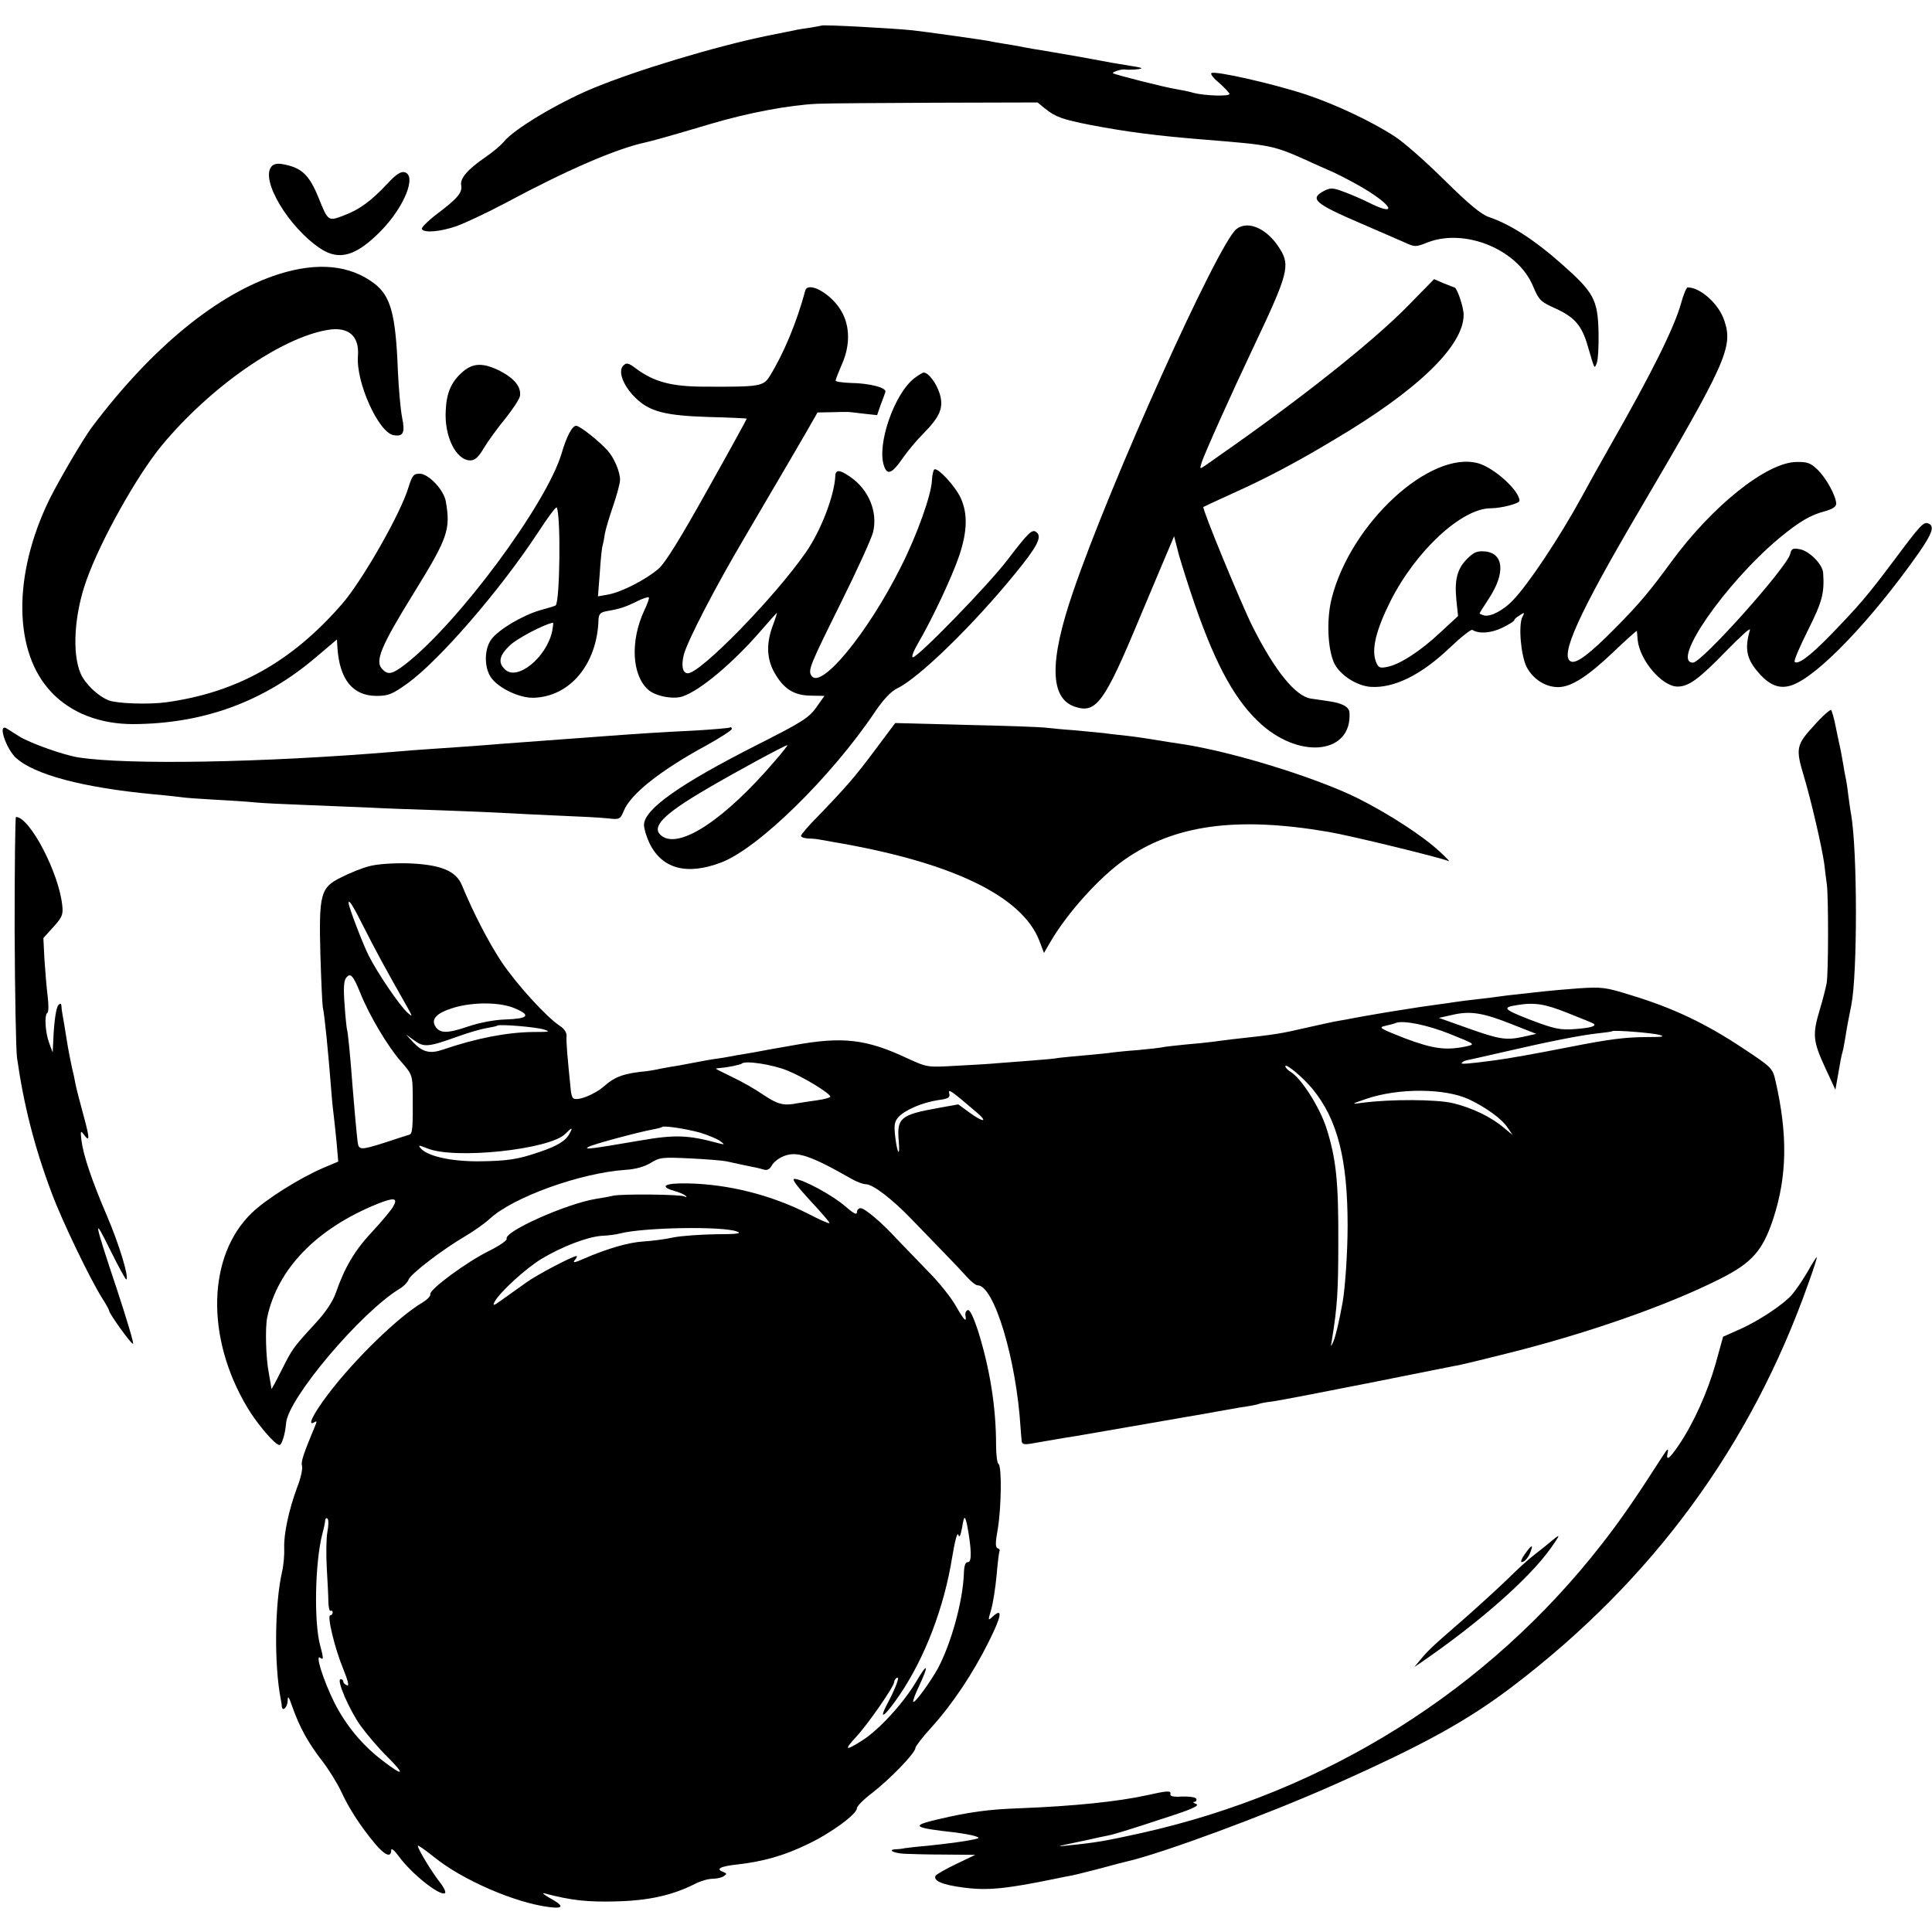
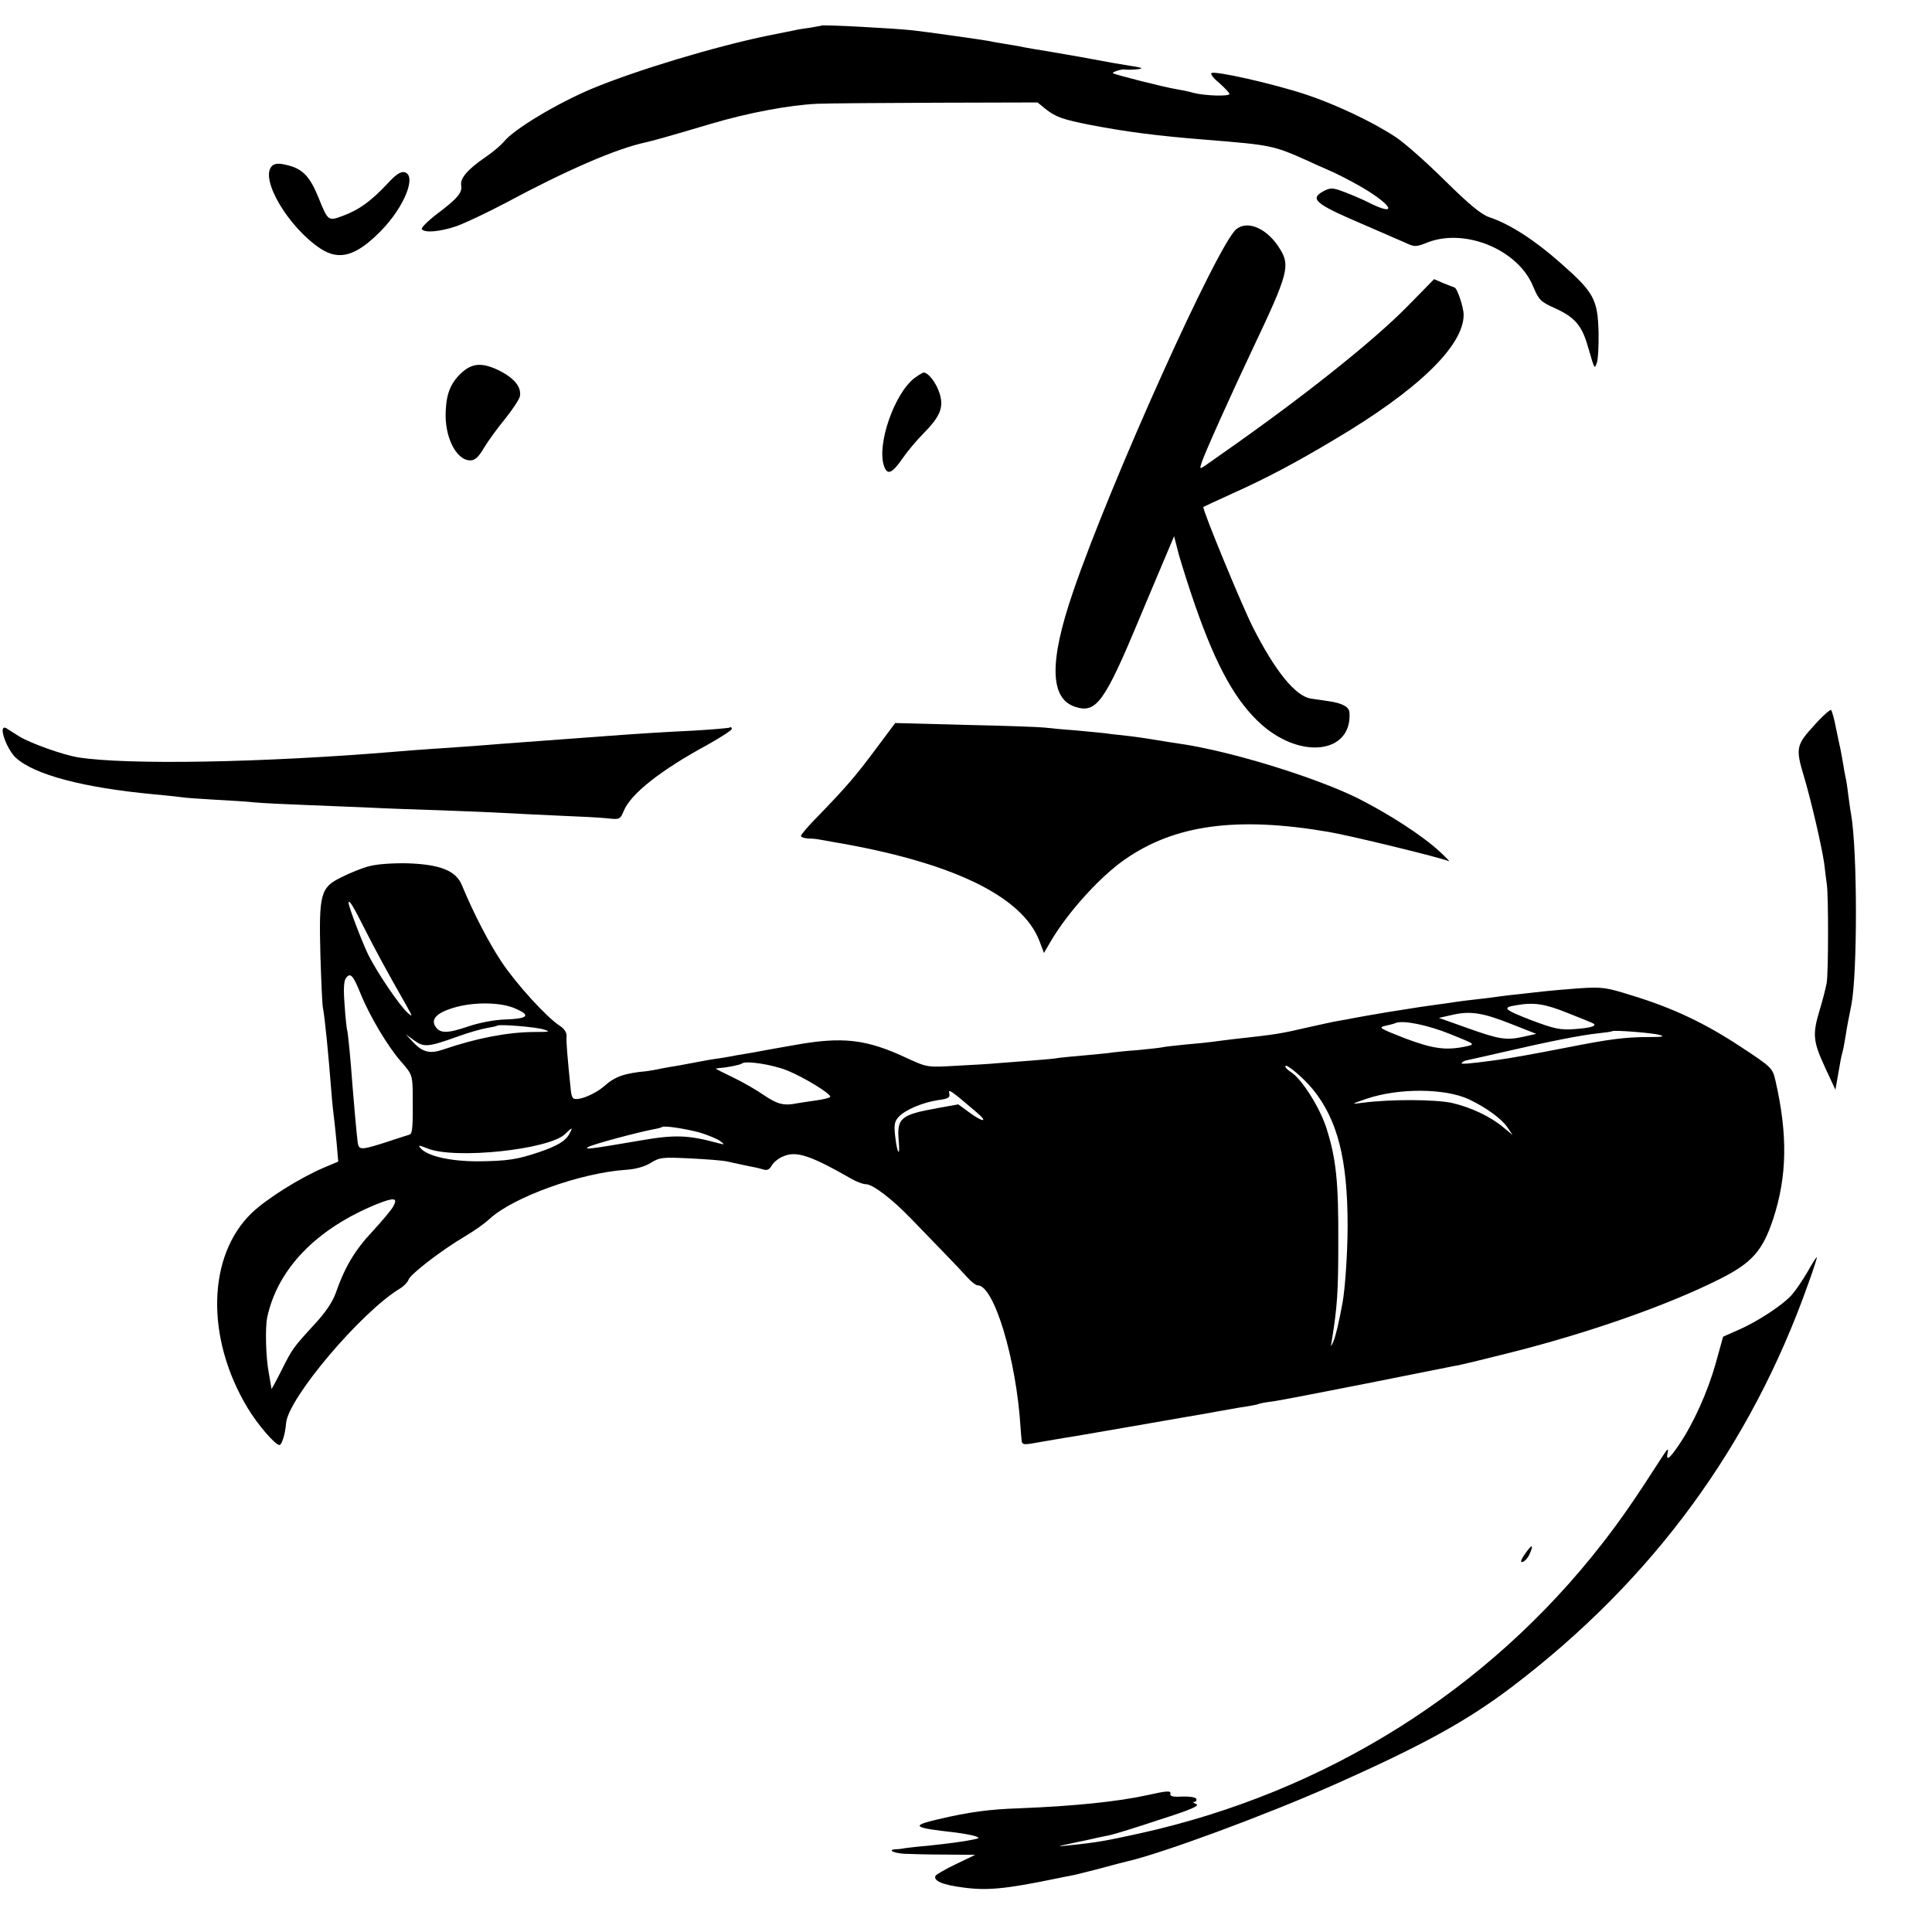
<svg xmlns="http://www.w3.org/2000/svg" version="1.0" width="726pt" height="726pt" viewBox="0 0 726 726" preserveAspectRatio="xMidYMid meet">
  <g transform="translate(0,726) scale(0.1,-0.1)" fill="#000000" stroke="none">
    <path d="M3087 7164 c-1 -1 -20 -4 -42 -8 -22 -3 -49 -7 -60 -10 -11 -2 -56 -11 -100 -20 -199 -41 -494 -130 -660 -199 -131 -55 -295 -153 -332 -200 -10 -12 -40 -38 -68 -57 -66 -45 -97 -80 -92 -106 5 -28 -14 -50 -91 -108 -34 -26 -60 -52 -57 -57 10 -15 68 -10 130 11 31 11 114 50 184 87 233 125 416 204 527 228 23 5 82 21 243 69 145 43 297 71 401 76 41 2 245 3 452 4 l377 1 28 -23 c40 -32 66 -41 173 -62 137 -26 244 -40 430 -55 248 -20 254 -21 386 -80 16 -8 60 -27 96 -43 36 -17 95 -48 131 -71 100 -64 98 -92 -4 -40 -20 10 -59 27 -86 37 -44 17 -53 17 -77 5 -57 -30 -36 -48 139 -123 66 -29 139 -60 161 -70 41 -19 43 -19 91 0 141 53 338 -29 394 -166 22 -52 28 -58 84 -83 72 -33 99 -64 121 -140 27 -92 25 -88 34 -66 5 11 8 63 7 115 -3 125 -17 151 -142 261 -97 86 -191 147 -269 173 -30 10 -77 49 -171 142 -71 70 -154 143 -185 162 -88 57 -222 120 -333 157 -121 40 -345 91 -355 80 -4 -4 10 -21 31 -38 20 -18 37 -36 37 -40 0 -10 -92 -7 -135 4 -16 5 -46 11 -65 14 -44 7 -233 55 -238 60 -4 4 33 16 44 14 17 -3 67 1 63 5 -2 2 -22 6 -44 9 -44 7 -73 12 -185 33 -41 7 -91 16 -110 19 -43 7 -98 16 -125 22 -11 2 -35 6 -54 9 -18 3 -43 7 -55 10 -27 5 -240 35 -286 40 -75 8 -339 22 -343 18z" />
    <path d="M1020 6634 c-42 -50 64 -228 184 -308 71 -47 135 -28 228 67 88 90 135 208 88 220 -14 3 -32 -8 -64 -43 -62 -66 -106 -98 -165 -120 -58 -22 -58 -22 -94 67 -35 86 -63 113 -134 126 -21 4 -35 1 -43 -9z" />
    <path d="M4646 6399 c-69 -55 -474 -953 -614 -1364 -90 -262 -87 -400 8 -431 79 -26 110 16 240 328 52 123 102 243 113 268 l19 45 18 -70 c11 -38 38 -124 61 -190 81 -233 155 -364 251 -449 151 -132 339 -105 329 46 -1 22 -28 36 -78 43 -21 3 -52 8 -68 10 -58 10 -134 104 -218 270 -43 86 -191 445 -185 450 2 1 50 24 108 50 127 57 239 116 384 203 313 185 486 352 486 469 0 29 -25 103 -35 103 -1 0 -19 7 -39 15 l-37 16 -102 -104 c-133 -135 -404 -349 -695 -552 -24 -17 -52 -37 -64 -45 -20 -13 -20 -13 -13 10 8 29 118 273 195 435 130 274 139 307 100 369 -46 76 -120 110 -164 75z" />
-     <path d="M1048 6230 c-230 -73 -478 -276 -704 -577 -33 -45 -121 -195 -158 -269 -139 -285 -136 -576 8 -726 73 -77 181 -119 306 -119 263 1 490 83 687 251 l79 67 2 -31 c8 -120 58 -181 147 -181 44 0 59 6 115 46 119 85 350 352 491 567 37 57 69 100 71 95 16 -30 12 -355 -4 -368 -2 -2 -28 -10 -58 -18 -68 -20 -157 -73 -184 -110 -27 -37 -27 -107 0 -144 28 -39 105 -76 158 -75 137 3 240 126 245 293 1 21 7 28 29 32 51 9 70 15 113 36 23 12 45 19 47 16 3 -2 -5 -24 -17 -49 -53 -114 -47 -243 15 -298 27 -24 93 -37 129 -25 66 22 190 126 297 250 32 37 58 66 58 64 0 -1 -8 -27 -19 -56 -22 -64 -19 -120 10 -170 34 -60 73 -84 134 -85 l53 -1 -31 -44 c-28 -39 -54 -55 -222 -140 -290 -147 -425 -242 -425 -301 0 -14 9 -43 19 -65 46 -99 140 -126 271 -76 140 53 414 322 578 566 32 47 59 76 83 88 82 39 287 239 444 432 82 100 101 137 81 154 -17 15 -29 3 -111 -104 -70 -92 -335 -365 -355 -365 -6 0 3 24 20 53 54 92 129 253 155 330 30 91 32 157 5 216 -21 45 -86 115 -99 107 -4 -3 -8 -21 -9 -41 -2 -54 -56 -206 -117 -326 -124 -248 -301 -463 -336 -408 -13 21 -6 38 111 274 60 121 115 241 121 266 18 76 -17 160 -86 207 -38 27 -55 28 -56 5 -3 -75 -55 -209 -111 -289 -119 -171 -396 -454 -443 -454 -20 0 -26 28 -15 71 14 52 118 253 225 434 167 285 188 320 233 398 l44 77 52 1 c28 1 53 1 56 1 3 1 30 -2 61 -6 l55 -6 13 38 c8 20 16 42 18 49 6 16 -59 33 -131 34 -31 1 -56 5 -56 9 0 4 11 32 24 62 33 74 30 151 -8 208 -40 61 -120 103 -130 68 -32 -119 -80 -234 -132 -319 -25 -41 -36 -43 -244 -42 -125 0 -191 17 -260 68 -29 22 -36 23 -48 11 -21 -21 0 -76 46 -121 53 -52 112 -67 277 -72 77 -2 140 -5 141 -6 1 -1 -65 -121 -147 -267 -102 -183 -159 -275 -184 -297 -46 -40 -139 -88 -189 -97 l-39 -7 7 90 c3 50 8 96 11 103 2 7 6 27 8 43 3 17 17 63 31 104 14 41 26 85 26 98 0 30 -22 82 -46 109 -33 37 -105 94 -119 94 -15 0 -36 -40 -55 -105 -58 -192 -390 -639 -588 -792 -48 -37 -64 -40 -85 -18 -30 29 -6 86 117 285 129 209 140 239 121 347 -8 43 -65 103 -98 103 -23 0 -28 -7 -42 -51 -28 -96 -174 -352 -250 -439 -189 -217 -394 -332 -660 -369 -67 -9 -184 -5 -216 7 -41 16 -89 62 -106 101 -33 76 -24 223 22 351 52 147 189 392 282 505 182 220 447 405 623 435 79 14 121 -22 115 -98 -8 -98 77 -286 133 -297 37 -7 45 8 33 66 -6 30 -13 110 -16 177 -8 211 -27 280 -89 327 -91 69 -212 81 -358 35z m1027 -1342 c-22 -100 -133 -189 -178 -143 -26 25 -21 51 17 88 25 26 132 82 164 87 2 0 0 -15 -3 -32z m839 -485 c-190 -223 -363 -337 -429 -283 -39 32 6 79 170 175 98 58 295 165 304 165 2 0 -18 -26 -45 -57z" />
-     <path d="M6317 6120 c-26 -92 -109 -260 -269 -540 -36 -63 -82 -146 -103 -185 -84 -154 -202 -331 -260 -391 -35 -37 -83 -62 -107 -57 -10 3 -18 6 -18 8 0 2 16 27 35 56 63 96 56 171 -16 177 -29 2 -41 -3 -67 -29 -37 -38 -47 -79 -39 -157 l6 -57 -66 -61 c-74 -70 -153 -121 -200 -130 -29 -6 -34 -3 -43 21 -17 45 1 118 55 226 96 190 268 349 377 349 39 0 108 18 108 28 0 38 -95 124 -155 141 -181 50 -480 -226 -551 -508 -20 -80 -15 -191 10 -244 22 -44 84 -84 136 -88 88 -6 190 44 298 147 42 40 80 70 85 67 25 -16 71 -12 112 8 25 12 45 25 45 28 0 4 9 12 21 19 18 12 19 11 10 -6 -16 -30 -6 -146 16 -189 24 -45 70 -75 118 -75 49 0 110 39 209 133 47 45 86 80 87 78 0 -2 2 -18 3 -34 8 -77 92 -175 150 -175 42 0 80 28 184 135 52 53 91 89 88 78 -21 -71 -13 -111 35 -164 41 -46 78 -59 122 -44 97 33 299 244 477 497 51 73 61 102 36 111 -18 7 -29 -5 -132 -143 -100 -133 -128 -165 -235 -276 -78 -80 -123 -113 -135 -101 -4 4 19 57 50 119 54 108 62 139 57 215 -2 32 -51 82 -87 89 -27 5 -32 3 -37 -18 -13 -51 -332 -408 -365 -408 -85 0 120 297 323 467 75 62 118 88 173 102 28 8 42 17 42 28 0 28 -38 98 -71 129 -25 24 -38 29 -78 28 -112 -1 -317 -165 -472 -377 -81 -111 -121 -158 -209 -247 -96 -97 -145 -134 -166 -126 -46 17 28 180 261 576 321 546 348 606 315 704 -20 63 -90 126 -138 126 -5 0 -16 -27 -25 -60z" />
    <path d="M1740 5864 c-43 -37 -62 -78 -65 -146 -6 -98 39 -188 92 -188 18 0 31 12 51 46 15 25 51 75 80 110 28 35 54 74 56 86 5 34 -21 66 -75 94 -62 31 -100 31 -139 -2z" />
    <path d="M3436 5839 c-76 -59 -142 -251 -114 -330 12 -36 30 -29 70 29 17 25 52 67 78 93 63 64 77 98 61 150 -12 39 -42 79 -60 79 -4 0 -20 -10 -35 -21z" />
    <path d="M6817 4534 c-67 -73 -70 -86 -39 -189 28 -93 68 -267 77 -330 3 -28 8 -64 10 -80 6 -44 6 -335 -1 -370 -3 -16 -14 -61 -26 -100 -28 -93 -25 -118 20 -216 l39 -84 8 45 c11 65 14 80 19 98 3 9 7 35 11 57 3 22 13 76 22 119 23 118 23 578 -1 716 -3 14 -7 48 -11 75 -3 28 -8 57 -10 65 -2 8 -6 31 -9 50 -3 19 -8 44 -10 55 -3 11 -10 47 -17 80 -6 33 -15 63 -18 67 -3 3 -32 -22 -64 -58z" />
    <path d="M3290 4444 c-76 -102 -109 -140 -217 -252 -35 -35 -63 -68 -63 -73 0 -5 12 -9 28 -10 15 0 34 -2 42 -4 8 -1 29 -5 45 -8 448 -75 716 -203 781 -373 l17 -45 25 43 c64 109 184 242 277 307 188 132 422 164 767 105 79 -13 427 -98 452 -110 6 -3 -9 13 -34 36 -66 61 -192 142 -309 201 -161 79 -475 176 -666 204 -22 3 -65 10 -95 15 -30 5 -77 12 -105 15 -27 3 -66 7 -85 10 -19 2 -71 7 -115 11 -44 3 -93 8 -110 10 -16 2 -149 7 -295 10 l-266 7 -74 -99z" />
    <path d="M10 4515 c0 -26 26 -81 49 -102 69 -64 253 -113 521 -138 36 -3 79 -8 96 -10 17 -3 76 -7 130 -10 55 -3 122 -7 149 -10 28 -3 115 -7 195 -10 80 -3 189 -8 243 -10 54 -3 174 -7 265 -10 92 -3 199 -8 237 -10 39 -2 131 -7 205 -10 74 -3 156 -7 182 -10 46 -5 48 -5 62 28 26 64 139 153 314 248 50 28 92 55 92 60 0 6 -4 8 -8 5 -4 -2 -62 -7 -127 -11 -126 -6 -216 -12 -325 -20 -36 -3 -96 -7 -135 -10 -70 -5 -176 -13 -270 -20 -70 -6 -198 -15 -274 -20 -36 -2 -94 -7 -130 -10 -495 -41 -1002 -50 -1187 -21 -56 9 -180 53 -222 79 -20 13 -43 27 -49 31 -8 4 -13 1 -13 -9z" />
-     <path d="M55 3763 c1 -236 5 -450 9 -478 25 -176 65 -335 131 -510 38 -102 144 -323 190 -395 14 -22 25 -42 25 -45 0 -11 82 -125 90 -125 4 0 -23 91 -60 203 -88 264 -92 285 -25 148 31 -62 58 -112 60 -109 10 10 -28 134 -73 239 -57 133 -89 228 -96 284 -4 34 -3 38 8 23 24 -33 24 -18 0 70 -13 48 -27 101 -30 117 -3 17 -9 46 -14 65 -4 19 -14 67 -20 107 -6 39 -13 80 -15 90 -2 10 -4 25 -4 32 -1 10 -4 12 -11 5 -9 -9 -17 -61 -20 -139 l-2 -40 -13 35 c-15 40 -19 106 -7 114 5 3 5 31 1 63 -4 32 -9 94 -12 138 l-4 80 37 41 c33 36 38 47 34 81 -12 122 -122 333 -174 333 -3 0 -5 -192 -5 -427z" />
    <path d="M1387 4005 c-27 -7 -74 -26 -105 -42 -78 -38 -84 -62 -78 -293 3 -96 7 -184 9 -195 7 -29 22 -186 32 -315 3 -41 8 -86 10 -100 2 -14 6 -56 10 -95 l6 -70 -57 -24 c-90 -39 -214 -117 -268 -169 -167 -161 -174 -469 -16 -732 37 -62 104 -140 120 -140 9 0 22 42 25 82 7 93 282 418 428 506 15 9 29 24 32 33 7 21 124 111 212 163 34 20 75 49 92 65 88 82 340 173 511 185 38 2 72 12 95 26 34 21 44 22 148 17 62 -3 123 -8 137 -11 14 -3 36 -8 50 -11 14 -3 35 -7 48 -10 13 -2 32 -7 42 -10 13 -4 22 1 30 15 6 12 26 28 44 35 49 21 102 3 256 -85 19 -11 43 -20 54 -20 26 0 100 -57 171 -131 33 -34 87 -90 120 -124 33 -34 73 -76 88 -93 16 -18 34 -32 41 -32 61 0 145 -276 161 -535 1 -16 3 -38 4 -48 1 -14 7 -16 34 -12 17 3 57 10 87 15 30 5 69 12 85 14 40 7 383 66 415 72 14 2 40 7 59 10 18 3 43 8 55 10 11 2 50 9 85 15 36 5 67 11 70 13 3 2 28 7 55 10 27 4 184 34 350 67 166 33 315 63 331 66 17 2 111 25 210 50 294 74 592 178 790 278 119 60 159 106 198 224 53 161 55 318 9 519 -11 49 -15 52 -127 126 -136 90 -257 148 -415 196 -96 30 -109 32 -199 26 -53 -4 -109 -9 -126 -11 -16 -2 -57 -6 -90 -10 -33 -3 -71 -8 -85 -10 -14 -2 -50 -7 -80 -10 -30 -3 -66 -8 -80 -10 -14 -2 -45 -7 -70 -10 -51 -7 -59 -8 -190 -29 -52 -9 -106 -18 -120 -21 -14 -3 -41 -8 -60 -11 -19 -3 -72 -15 -117 -25 -104 -24 -116 -26 -280 -44 -27 -3 -61 -8 -78 -10 -16 -2 -61 -7 -100 -10 -38 -4 -77 -8 -85 -10 -8 -2 -51 -7 -95 -11 -44 -3 -87 -8 -96 -9 -9 -2 -52 -6 -95 -10 -43 -4 -90 -8 -104 -10 -14 -3 -59 -7 -100 -10 -41 -3 -100 -8 -130 -10 -30 -3 -102 -7 -160 -10 -104 -6 -106 -6 -180 28 -155 73 -244 83 -430 49 -63 -11 -131 -23 -150 -27 -19 -3 -46 -8 -60 -10 -14 -3 -38 -7 -55 -10 -16 -2 -55 -8 -85 -14 -30 -6 -66 -12 -80 -15 -14 -2 -43 -7 -64 -11 -22 -5 -47 -9 -55 -10 -85 -8 -119 -20 -159 -55 -38 -34 -106 -60 -119 -46 -3 3 -7 16 -8 28 -13 128 -18 186 -16 204 1 13 -8 28 -25 39 -51 33 -164 158 -219 240 -49 74 -105 182 -149 288 -22 55 -81 79 -206 83 -57 1 -114 -3 -143 -11z m-21 -227 c42 -83 81 -156 162 -298 23 -41 23 -43 4 -26 -29 25 -114 150 -147 216 -22 44 -75 182 -75 197 0 16 17 -11 56 -89z m-11 -252 c34 -84 102 -198 151 -254 43 -49 44 -52 45 -124 1 -127 -1 -149 -13 -152 -7 -2 -51 -16 -96 -31 -86 -27 -94 -27 -98 3 -3 21 -16 166 -19 207 -8 111 -18 211 -21 216 -1 3 -6 44 -9 92 -5 64 -3 92 6 103 16 20 26 9 54 -60z m584 -57 c57 -25 45 -37 -41 -40 -39 -1 -97 -12 -138 -26 -79 -27 -107 -27 -124 0 -17 27 4 50 65 69 76 24 183 23 238 -3z m3953 -16 c51 -20 95 -38 97 -40 11 -9 -14 -16 -71 -20 -55 -4 -76 0 -168 35 -100 39 -107 46 -50 55 66 11 105 5 192 -30z m-213 -41 l94 -37 -49 -11 c-65 -14 -90 -10 -213 34 l-104 37 49 11 c68 16 115 9 223 -34z m-229 -38 c94 -38 95 -38 60 -46 -76 -16 -123 -10 -230 30 -94 37 -102 41 -75 47 17 4 35 8 40 11 29 11 121 -8 205 -42z m-3405 17 c25 -8 19 -9 -40 -9 -99 -1 -214 -23 -340 -66 -49 -17 -77 -10 -112 27 l-28 30 32 -23 c36 -26 52 -25 163 15 41 15 91 29 110 32 19 3 37 7 39 9 7 6 146 -5 176 -15z m4191 -20 c22 -6 12 -8 -41 -8 -87 0 -148 -8 -300 -38 -133 -26 -222 -42 -275 -49 -103 -14 -134 -16 -127 -10 4 5 13 9 20 10 7 1 71 16 142 32 160 37 284 62 350 69 28 3 51 6 53 8 5 5 150 -6 178 -14z m-3277 -134 c62 -25 161 -86 161 -98 0 -4 -24 -10 -52 -14 -29 -4 -62 -9 -73 -11 -49 -10 -73 -4 -125 31 -30 21 -83 51 -117 67 -35 17 -63 31 -63 32 0 1 8 2 18 3 28 2 74 12 79 16 12 13 116 -3 172 -26z m1974 -70 c93 -114 131 -263 131 -512 0 -100 -9 -234 -19 -290 -14 -76 -25 -122 -34 -145 -11 -24 -11 -24 -6 5 20 123 24 181 24 365 1 230 -8 316 -45 432 -25 77 -93 185 -134 210 -11 7 -20 16 -20 21 0 14 67 -42 103 -86z m-1263 -87 c45 -38 25 -39 -28 0 l-41 30 -78 -14 c-138 -25 -153 -37 -146 -121 6 -65 -5 -54 -13 14 -5 43 -3 56 12 73 24 27 90 55 149 64 39 5 46 10 42 25 -5 20 8 10 103 -71z m1850 49 c65 -31 124 -74 145 -106 l19 -28 -34 28 c-47 40 -120 75 -192 92 -62 14 -233 15 -338 1 -44 -6 -44 -5 15 15 121 41 294 40 385 -2z m-2890 -125 c30 -9 63 -23 75 -31 20 -15 19 -15 -5 -9 -114 31 -163 33 -295 10 -187 -32 -213 -35 -194 -24 16 10 189 56 243 66 17 3 32 7 34 9 6 6 87 -6 142 -21z m-490 -4 c-14 -27 -45 -46 -113 -69 -82 -28 -120 -34 -232 -35 -104 0 -191 20 -215 50 -10 12 -6 11 25 -1 101 -43 460 -5 519 54 26 26 30 26 16 1z m-662 -273 c-6 -12 -41 -54 -78 -94 -67 -71 -105 -136 -138 -231 -11 -32 -38 -73 -77 -115 -86 -94 -85 -93 -127 -176 -21 -42 -38 -73 -38 -70 0 4 -5 31 -10 60 -11 57 -14 168 -6 208 39 183 185 334 414 427 63 25 78 23 60 -9z" />
-     <path d="M3044 2749 c42 -45 75 -83 73 -85 -2 -3 -38 13 -80 35 -138 70 -298 111 -452 114 -86 2 -110 -11 -52 -28 20 -5 39 -14 44 -19 5 -5 3 -6 -5 -2 -14 8 -233 10 -267 3 -11 -3 -40 -8 -65 -12 -111 -18 -347 -123 -336 -150 2 -6 -27 -26 -65 -45 -84 -41 -225 -145 -222 -163 2 -7 -12 -21 -30 -32 -89 -52 -254 -212 -354 -344 -58 -77 -80 -123 -51 -105 7 5 9 2 5 -7 -48 -115 -57 -143 -52 -158 3 -10 -5 -47 -19 -82 -31 -84 -50 -174 -48 -226 1 -24 -2 -63 -8 -89 -28 -122 -30 -351 -5 -479 2 -11 4 -23 4 -27 2 -22 21 -4 22 20 0 22 4 18 18 -23 27 -76 59 -134 110 -200 25 -32 58 -85 73 -117 30 -65 73 -131 127 -196 37 -44 61 -54 61 -25 0 10 11 1 29 -23 47 -65 154 -150 173 -138 5 3 -4 22 -20 42 -31 40 -82 124 -82 136 0 4 28 -16 62 -43 105 -85 300 -170 429 -187 60 -8 60 4 1 36 -20 12 -27 18 -15 15 98 -26 160 -33 268 -30 123 3 212 23 297 66 21 11 50 19 65 19 15 0 35 4 43 10 12 8 12 10 -3 16 -29 11 -10 21 55 28 96 11 175 33 263 76 87 41 185 113 185 135 0 8 26 34 58 58 69 54 162 150 162 169 1 7 28 42 61 78 77 85 155 201 215 322 48 96 53 128 15 94 -19 -18 -19 -17 -6 27 7 25 16 83 20 128 4 46 9 87 11 91 2 3 -1 8 -7 10 -9 3 -9 21 0 70 14 82 16 239 3 247 -5 3 -9 35 -9 71 0 142 -23 287 -69 433 -16 48 -30 77 -37 74 -7 -2 -11 -11 -9 -21 5 -28 -5 -18 -37 38 -17 30 -63 88 -103 128 -40 41 -91 94 -114 118 -57 63 -124 120 -140 120 -8 0 -14 -7 -14 -16 0 -11 -14 -3 -45 24 -47 41 -160 102 -190 102 -11 0 11 -29 59 -81z m-274 -117 c19 -7 -1 -10 -80 -10 -58 -1 -130 -6 -160 -12 -30 -7 -80 -13 -110 -15 -56 -3 -136 -26 -224 -64 -36 -16 -46 -18 -36 -6 7 8 10 15 6 15 -14 0 -148 -70 -188 -99 -24 -17 -63 -45 -87 -62 -37 -27 -41 -28 -32 -10 20 36 116 124 175 160 78 47 173 83 226 87 25 1 56 5 70 9 90 23 388 28 440 7z m-1540 -1130 c-4 -24 -5 -84 -2 -135 3 -51 6 -108 6 -129 1 -20 4 -34 9 -31 4 2 7 -1 7 -6 0 -6 -4 -11 -9 -11 -13 0 17 -125 49 -202 18 -45 23 -65 14 -61 -8 3 -14 9 -14 14 0 5 -4 9 -10 9 -17 0 31 -113 75 -175 24 -33 69 -86 101 -117 68 -68 61 -75 -17 -15 -76 57 -140 134 -183 220 -43 87 -73 185 -52 167 12 -9 12 -1 -1 47 -24 89 -19 313 8 418 6 22 11 46 11 53 1 7 5 9 9 5 4 -4 4 -27 -1 -51z m2405 23 c16 -87 17 -135 3 -135 -11 0 -15 -13 -16 -44 -4 -104 -48 -263 -98 -356 -27 -49 -86 -131 -92 -125 -3 2 7 29 22 60 38 81 32 90 -11 16 -48 -81 -139 -180 -201 -220 -66 -42 -72 -39 -25 12 44 47 143 190 143 206 0 5 4 13 10 16 13 8 -3 -36 -37 -100 -34 -65 -7 -44 47 35 96 141 168 331 198 518 10 60 19 96 23 85 4 -13 8 -5 14 25 8 49 11 50 20 7z" />
    <path d="M6793 2482 c-18 -31 -45 -71 -60 -88 -35 -39 -131 -102 -204 -133 l-54 -24 -28 -101 c-30 -106 -83 -225 -139 -307 -36 -53 -49 -61 -41 -26 3 16 -1 13 -18 -13 -108 -168 -158 -240 -228 -330 -429 -552 -1038 -934 -1736 -1089 -132 -29 -166 -35 -265 -45 -53 -6 -52 -5 15 9 39 8 80 17 92 20 13 3 34 7 48 10 13 3 96 28 182 57 120 38 153 53 138 59 -11 4 -14 8 -7 8 7 1 10 6 7 12 -4 6 -28 9 -54 8 -33 -2 -45 1 -43 10 3 13 -12 12 -88 -5 -109 -24 -274 -41 -478 -49 -117 -4 -189 -14 -305 -41 -107 -25 -99 -32 63 -50 30 -4 64 -10 75 -14 18 -6 16 -8 -10 -13 -40 -8 -86 -14 -170 -23 -38 -3 -77 -8 -85 -9 -8 -2 -24 -4 -34 -4 -33 -2 -7 -15 32 -17 20 -1 89 -3 152 -3 l115 -1 -71 -34 c-40 -19 -74 -39 -78 -44 -11 -19 25 -35 105 -45 89 -12 159 -5 344 33 28 6 59 12 70 14 11 2 56 14 100 25 44 12 89 24 99 26 132 30 521 174 767 283 345 153 512 245 683 375 526 400 896 904 1112 1516 19 52 33 96 31 97 -1 1 -17 -23 -34 -54z" />
-     <path d="M5830 1469 c-14 -12 -43 -35 -65 -52 -22 -17 -66 -57 -98 -89 -32 -31 -106 -99 -164 -150 -120 -104 -139 -122 -168 -158 l-20 -24 21 14 c223 153 410 318 492 433 37 53 37 55 2 26z" />
    <path d="M5730 1420 c-12 -16 -17 -30 -12 -30 11 0 27 18 35 43 9 25 1 21 -23 -13z" />
  </g>
</svg>